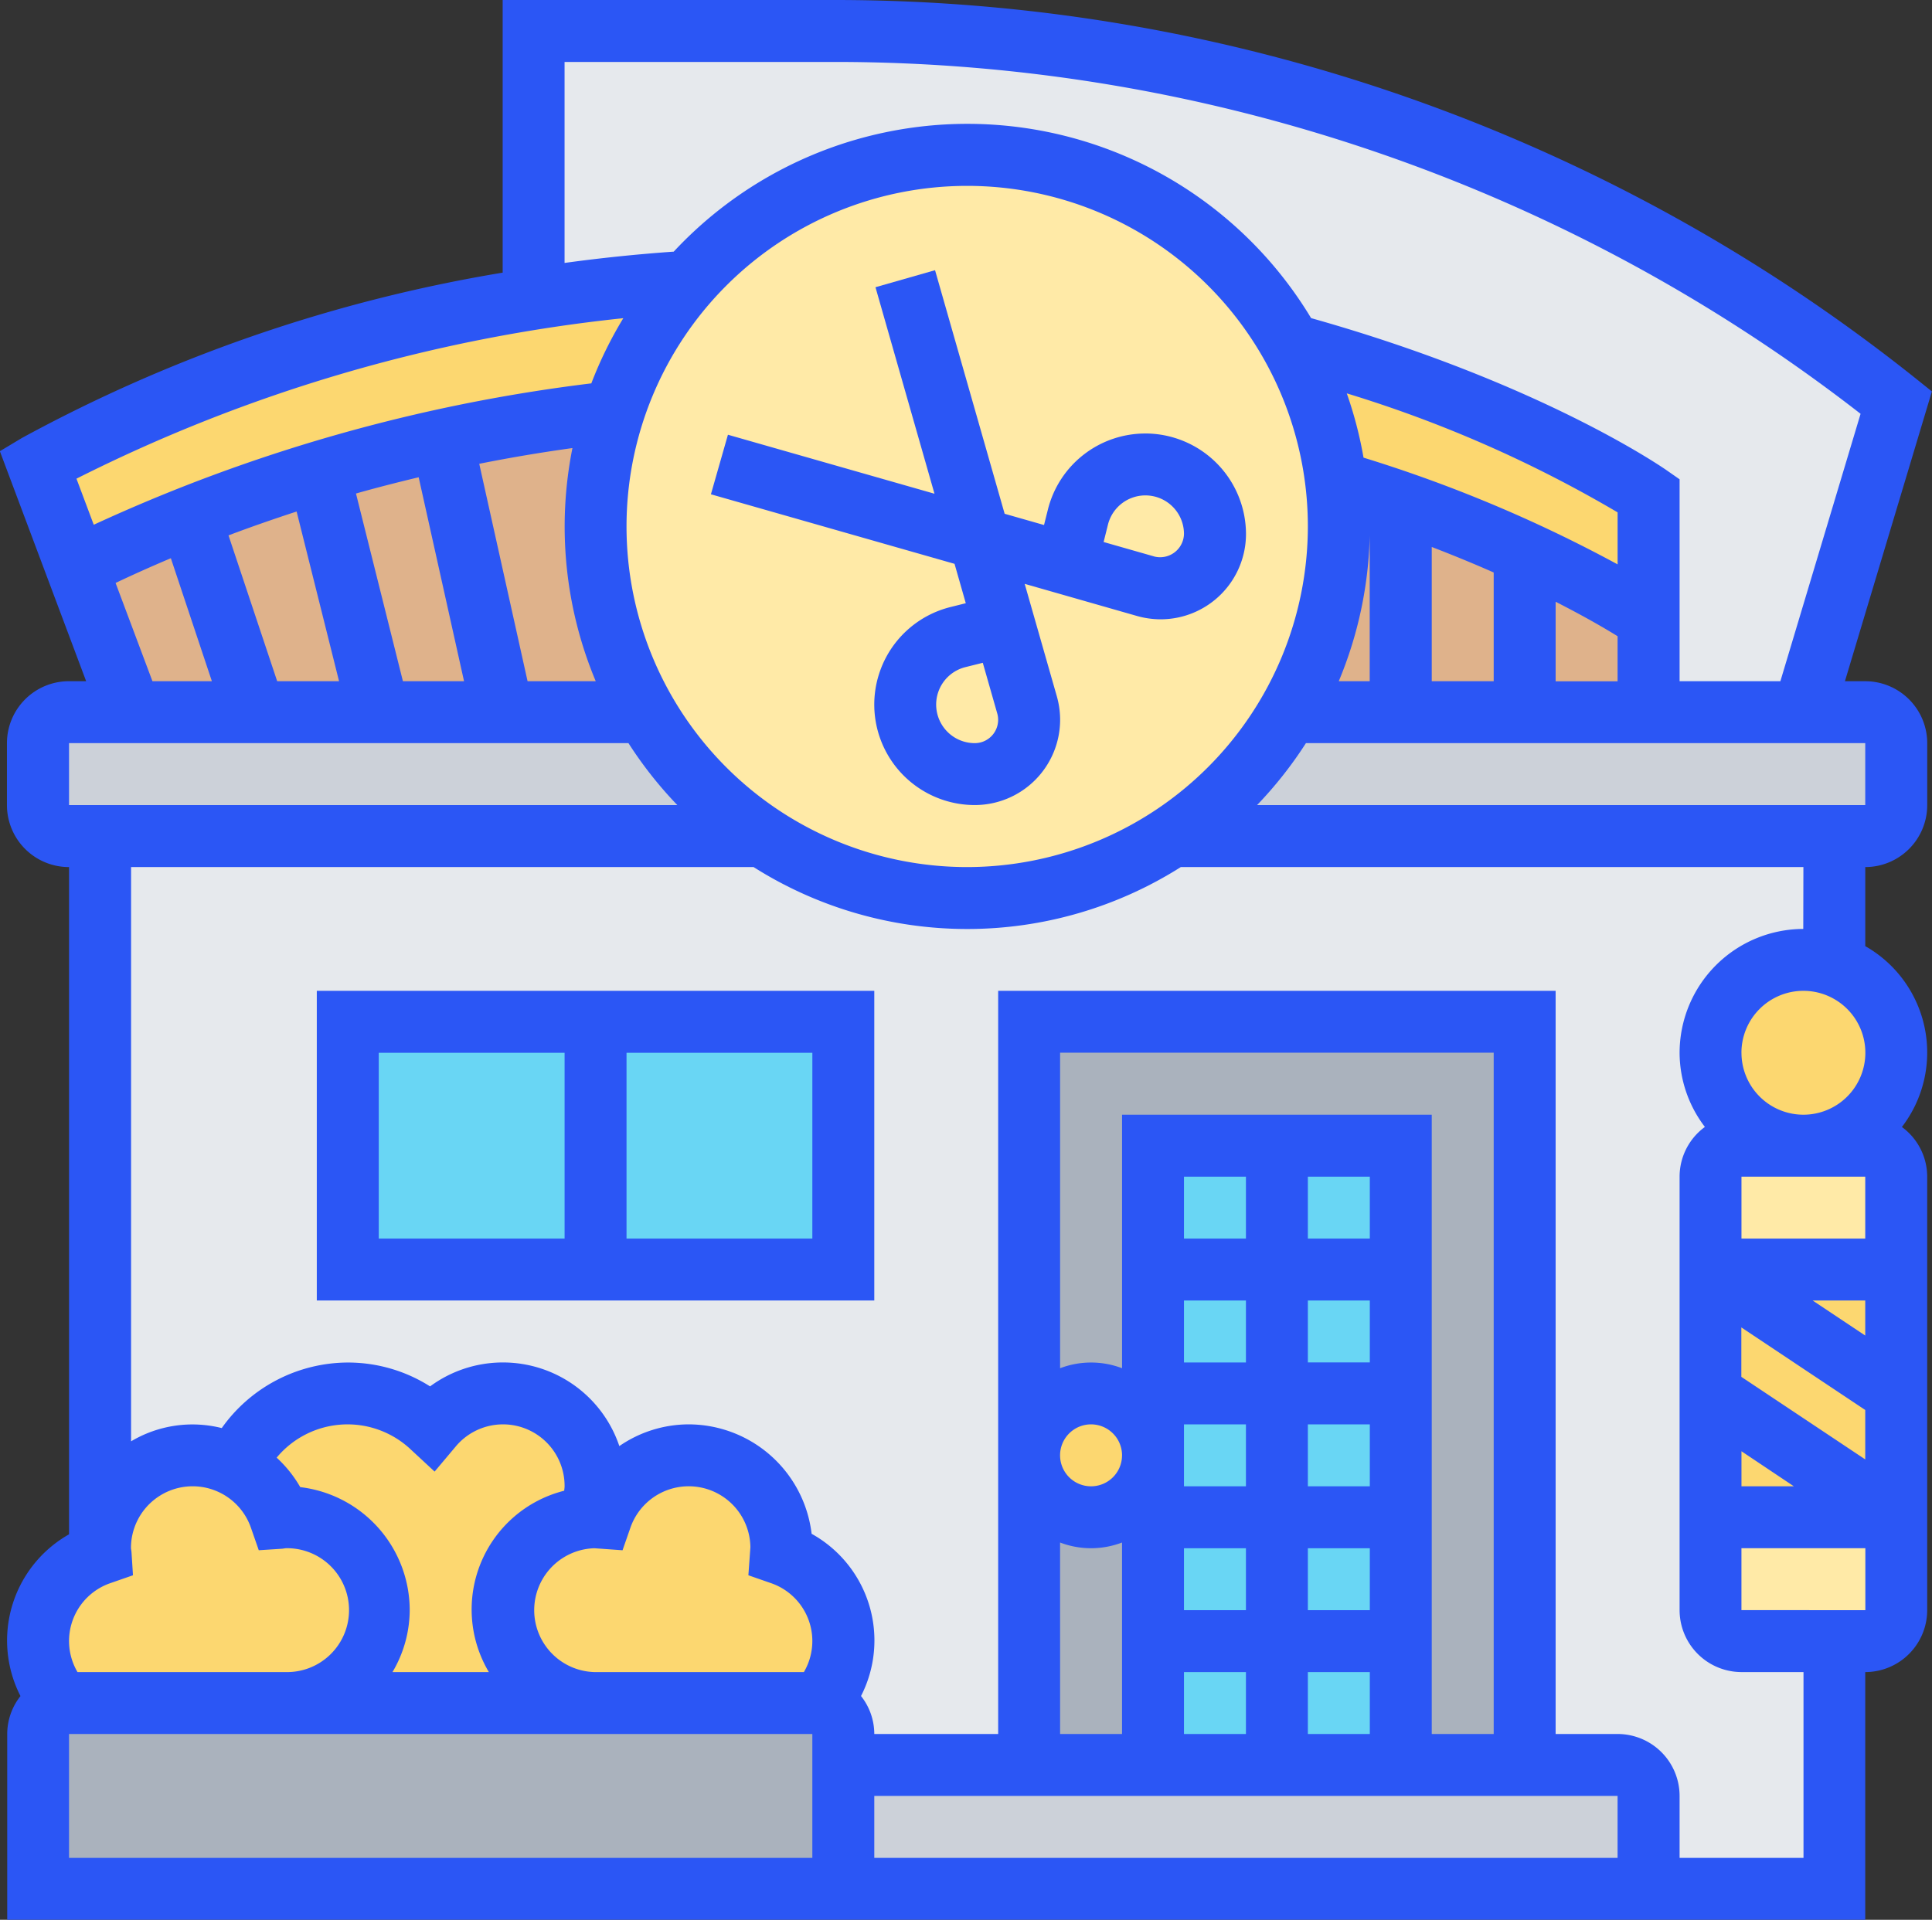
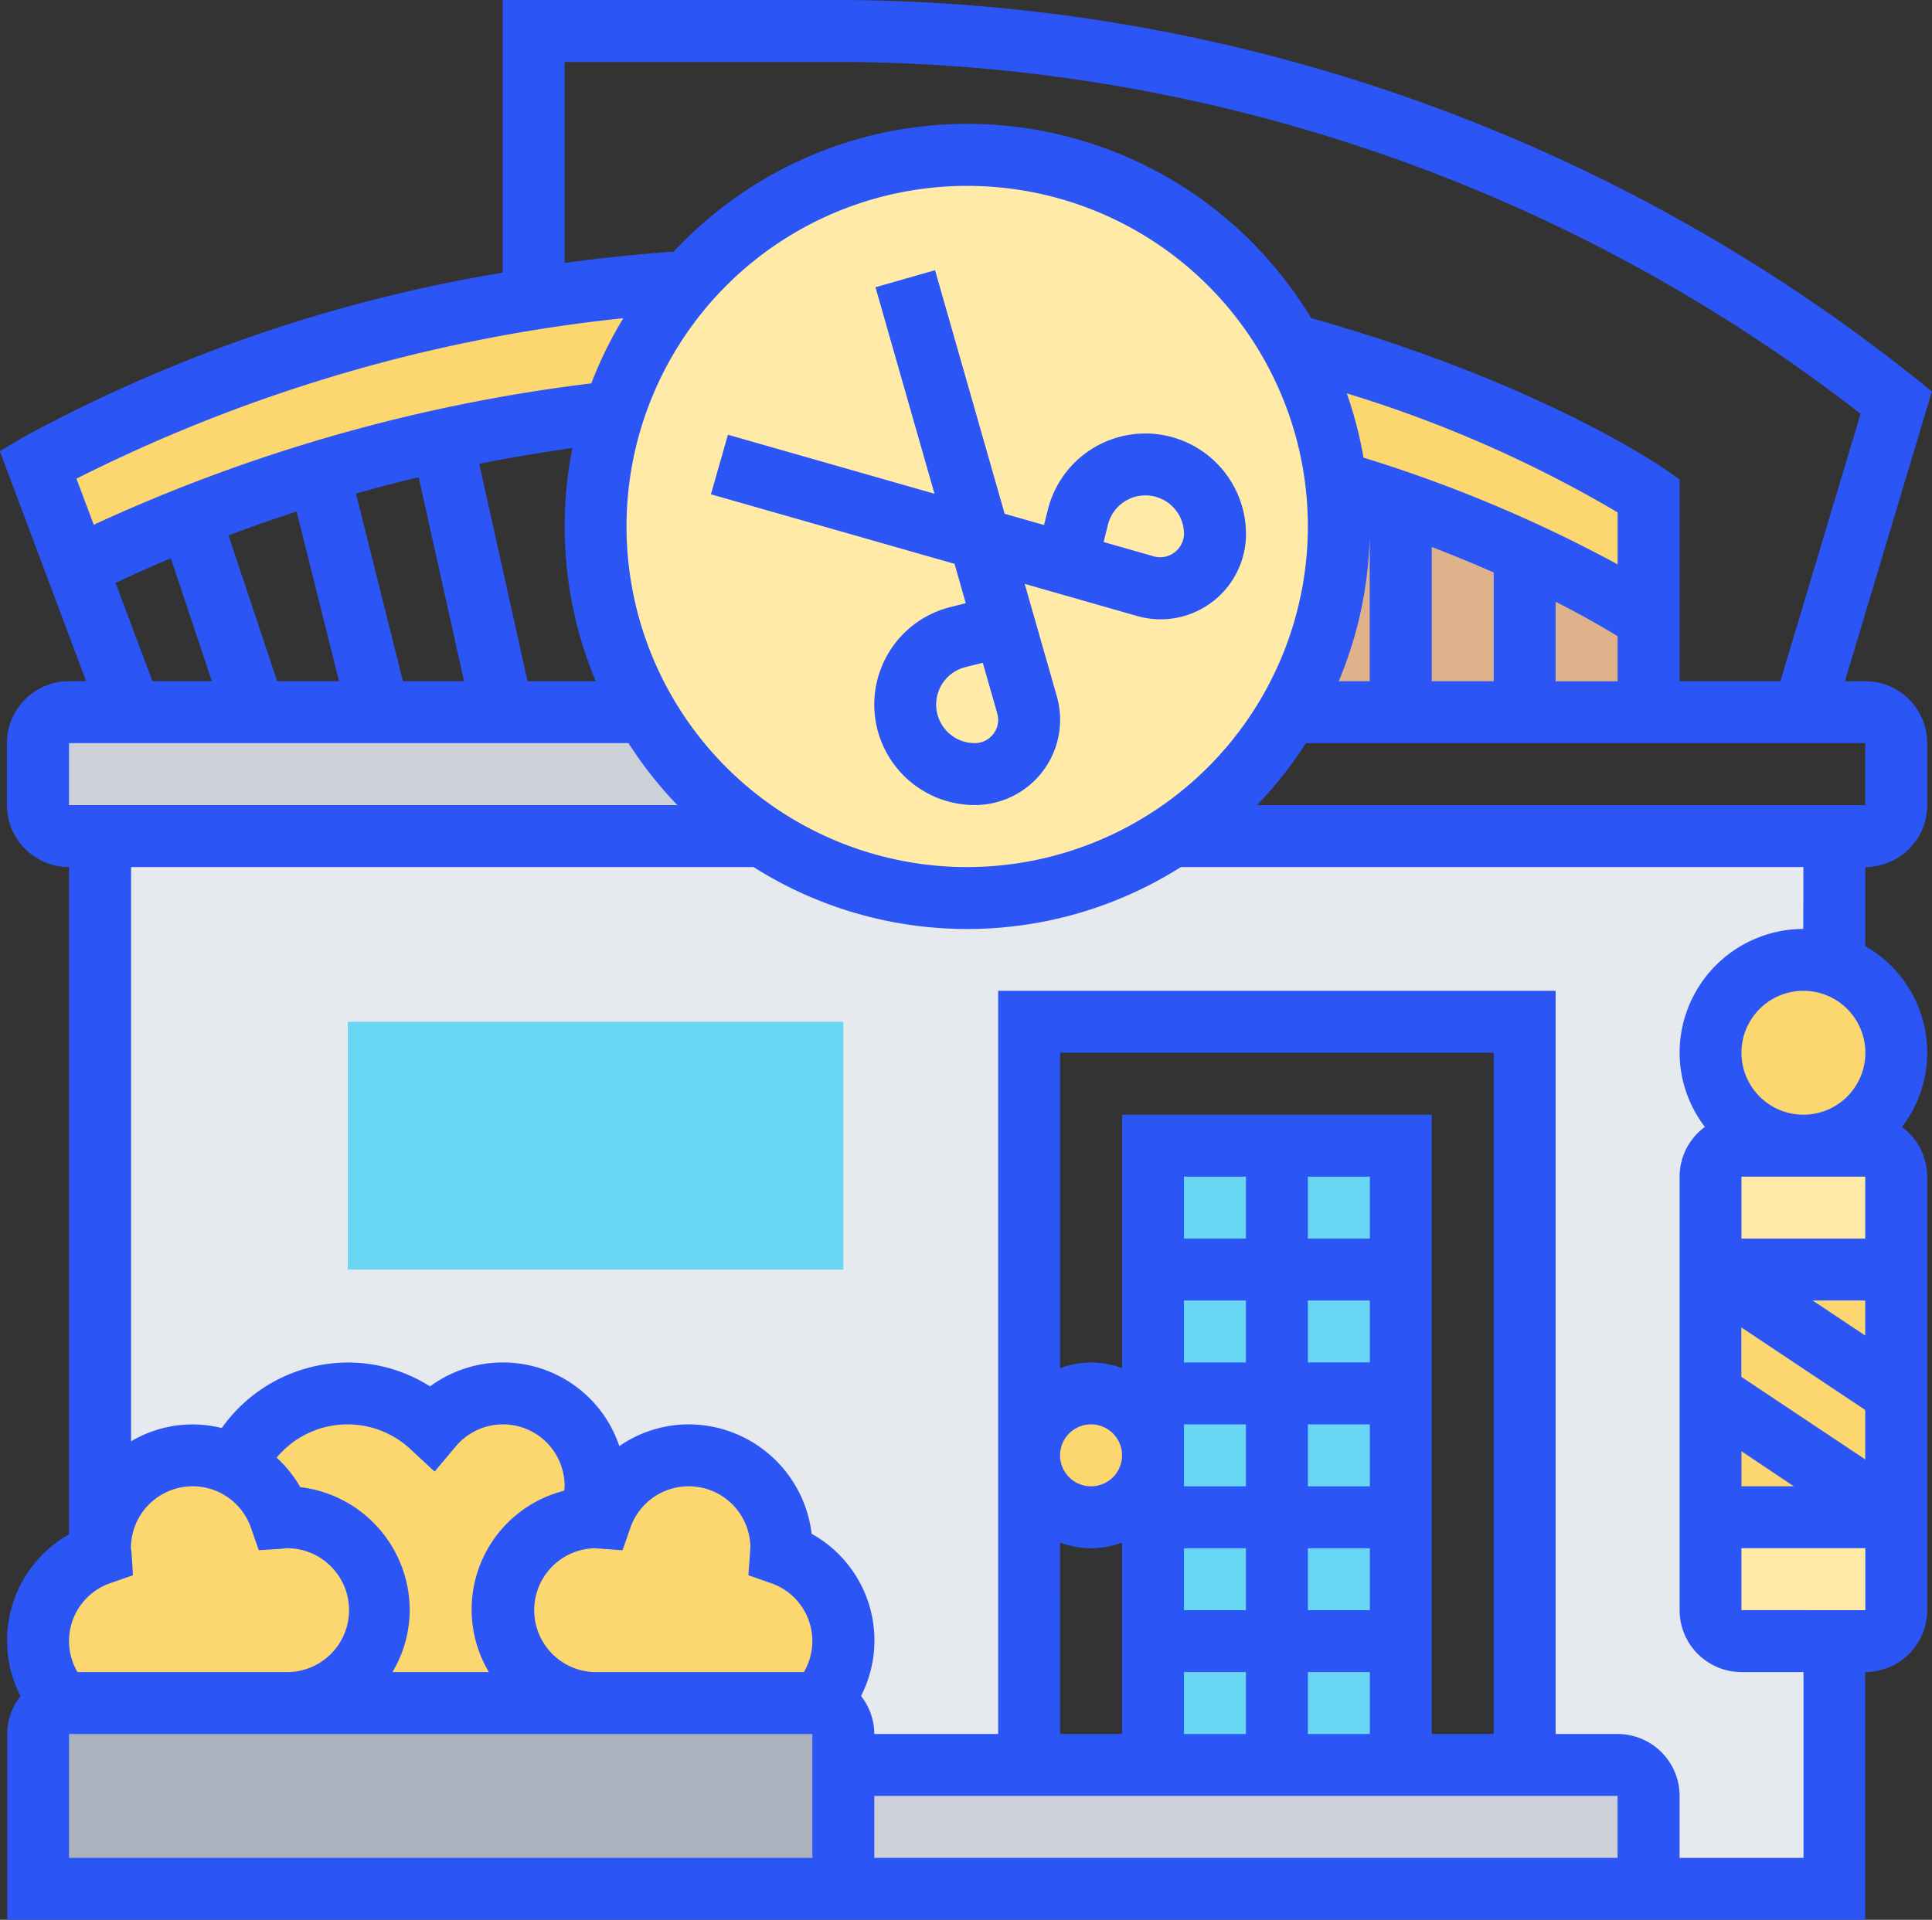
<svg xmlns="http://www.w3.org/2000/svg" width="72.846" height="72.401" viewBox="0 0 72.846 72.401">
  <rect x="0" y="0" width="72.846" height="72.401" fill="#333333" stroke="none" />
  <defs>
    <style>.a{fill:#dfb28b;}.b{fill:#fcd770;}.c{fill:#e6e9ed;}.d{fill:#ccd1d9;}.e{fill:#ffeaa7;}.f{fill:#aab2bd;}.g{fill:#69d6f4;}.h{fill:#2b56f5;}</style>
  </defs>
  <g transform="translate(1.435 1.168)">
    <g transform="translate(1.46 14.363)">
-       <path class="a" d="M22.81,18.621a13.887,13.887,0,0,1,.677-4.321,58.679,58.679,0,0,0-6.458,1.063c-1.67.362-3.223.782-4.659,1.214-1.833.549-3.468,1.133-4.858,1.682v.012c-1.845.724-3.293,1.413-4.262,1.9l2.044,5.453H24.678A13.926,13.926,0,0,1,22.81,18.621Z" transform="translate(-3.25 -14.3)" />
-     </g>
+       </g>
    <g transform="translate(47.177 16.991)">
      <path class="a" d="M51.275,19.212c-1.3-.584-2.861-1.226-4.671-1.857-.771-.28-1.588-.549-2.441-.806a13.453,13.453,0,0,1,.105,1.693A13.926,13.926,0,0,1,42.4,25.25H55.946v-3.5A32.783,32.783,0,0,0,51.275,19.212Z" transform="translate(-42.4 -16.55)" />
    </g>
    <g transform="translate(0 9.447)">
      <path class="b" d="M12.58,17.283c-1.833.549-3.468,1.133-4.858,1.682v.012c-1.845.724-3.293,1.413-4.262,1.9L2,16.991a57.071,57.071,0,0,1,18.684-6.259c1.833-.292,3.772-.514,5.8-.642A14.049,14.049,0,0,0,23.7,15.006a58.679,58.679,0,0,0-6.458,1.063c-1.67.362-3.223.782-4.659,1.214Z" transform="translate(-2 -10.09)" />
    </g>
    <g transform="translate(47.259 11.829)">
      <path class="b" d="M46.592,18.1c-.771-.28-1.588-.549-2.441-.806A13.924,13.924,0,0,0,42.47,12.13c8.782,2.406,13.464,5.687,13.464,5.687v4.671a32.783,32.783,0,0,0-4.671-2.534C49.967,19.37,48.4,18.728,46.592,18.1Z" transform="translate(-42.47 -12.13)" />
    </g>
    <g transform="translate(18.684)">
-       <path class="c" d="M69.381,16.013l-3.5,11.678H60.039V19.516s-4.683-3.281-13.464-5.687A14.024,14.024,0,0,0,23.8,11.447c-2.032.128-3.97.35-5.8.642V2H29.432A63.924,63.924,0,0,1,69.381,16.013Z" transform="translate(-18 -2)" />
-     </g>
+       </g>
    <g transform="translate(0 25.691)">
      <path class="d" d="M29.279,28.671H3.168A1.171,1.171,0,0,1,2,27.5V25.168A1.171,1.171,0,0,1,3.168,24h21.72A14.234,14.234,0,0,0,29.279,28.671Z" transform="translate(-2 -24)" />
    </g>
    <g transform="translate(42.787 25.691)">
-       <path class="d" d="M65.919,25.168V27.5a1.171,1.171,0,0,1-1.168,1.168H38.64A14.234,14.234,0,0,0,43.031,24h21.72A1.171,1.171,0,0,1,65.919,25.168Z" transform="translate(-38.64 -24)" />
-     </g>
+       </g>
    <g transform="translate(2.336 30.362)">
      <path class="c" d="M69.395,32.671l-.07.187a3.1,3.1,0,0,0-1.1-.187,3.5,3.5,0,0,0,0,7.007H65.891a1.171,1.171,0,0,0-1.168,1.168V57.194a1.171,1.171,0,0,0,1.168,1.168h3.5V67.7H62.388V64.2a1.171,1.171,0,0,0-1.168-1.168h-3.5V35.007H39.033V63.033H32.026V61.865a1.186,1.186,0,0,0-.911-1.144,3.489,3.489,0,0,0-1.448-5.652,1.286,1.286,0,0,0,.023-.21,3.493,3.493,0,0,0-6.8-1.144,1.287,1.287,0,0,0-.21-.023,1.133,1.133,0,0,0-.2.012v-.012a3.495,3.495,0,0,0-5.979-3.41,4.59,4.59,0,0,0-3.165-1.261,4.7,4.7,0,0,0-4.251,2.721A3.5,3.5,0,0,0,4,54.858V28H28.943a14.039,14.039,0,0,0,15.508,0H69.395Z" transform="translate(-4 -28)" />
    </g>
    <g transform="translate(63.059 35.033)">
      <path class="b" d="M60.6,32.187A3.476,3.476,0,1,1,59.5,32,3.1,3.1,0,0,1,60.6,32.187Z" transform="translate(-56 -32)" />
    </g>
    <g transform="translate(63.059 42.039)">
      <path class="e" d="M63.007,39.168v3.5H56v-3.5A1.171,1.171,0,0,1,57.168,38h4.671A1.171,1.171,0,0,1,63.007,39.168Z" transform="translate(-56 -38)" />
    </g>
    <g transform="translate(63.059 56.052)">
      <path class="e" d="M63.007,50v3.5a1.171,1.171,0,0,1-1.168,1.168H57.168A1.171,1.171,0,0,1,56,53.5V50Z" transform="translate(-56 -50)" />
    </g>
    <g transform="translate(63.059 46.71)">
      <path class="b" d="M56,42v9.342h7.007V42Z" transform="translate(-56 -42)" />
    </g>
    <g transform="translate(30.362 65.394)">
      <path class="d" d="M58.362,59.168v3.5H28V58H57.194A1.171,1.171,0,0,1,58.362,59.168Z" transform="translate(-28 -58)" />
    </g>
    <g transform="translate(0 63.059)">
      <path class="f" d="M31.451,56.023a1.186,1.186,0,0,1,.911,1.144v5.839H2V57.168a1.186,1.186,0,0,1,.911-1.144A1.751,1.751,0,0,1,3.168,56H31.194A1.751,1.751,0,0,1,31.451,56.023Z" transform="translate(-2 -56)" />
    </g>
    <g transform="translate(7.427 51.381)">
      <path class="b" d="M21.953,49.5a3.5,3.5,0,0,1-.2,1.168v.012a3.5,3.5,0,0,0,.2,6.995H10.275a3.5,3.5,0,0,0,0-7.007,1.288,1.288,0,0,0-.21.023,3.553,3.553,0,0,0-1.7-1.973A4.7,4.7,0,0,1,12.611,46a4.59,4.59,0,0,1,3.165,1.261A3.491,3.491,0,0,1,21.953,49.5Z" transform="translate(-8.36 -46)" />
    </g>
    <g transform="translate(0 53.717)">
      <path class="b" d="M3.168,57.342a1.749,1.749,0,0,0-.257.023,3.489,3.489,0,0,1,1.448-5.652,1.287,1.287,0,0,1-.023-.21,3.5,3.5,0,0,1,5.091-3.118,3.553,3.553,0,0,1,1.7,1.974,1.288,1.288,0,0,1,.21-.023,3.5,3.5,0,0,1,0,7.007Z" transform="translate(-2 -48)" />
    </g>
    <g transform="translate(17.516 53.717)">
      <path class="b" d="M29.845,55.007a3.51,3.51,0,0,1-.911,2.359,1.749,1.749,0,0,0-.257-.023H20.5a3.5,3.5,0,0,1-.2-6.995,1.133,1.133,0,0,1,.2-.012,1.287,1.287,0,0,1,.21.023,3.493,3.493,0,0,1,6.8,1.144,1.287,1.287,0,0,1-.023.21A3.5,3.5,0,0,1,29.845,55.007Z" transform="translate(-17 -48)" />
    </g>
    <g transform="translate(37.368 37.368)">
-       <path class="f" d="M34,34H52.684V62.026H34Z" transform="translate(-34 -34)" />
+       <path class="f" d="M34,34H52.684H34Z" transform="translate(-34 -34)" />
    </g>
    <g transform="translate(42.039 42.039)">
      <path class="g" d="M38,38h9.342V61.355H38Z" transform="translate(-38 -38)" />
    </g>
    <g transform="translate(37.368 51.381)">
      <circle class="b" cx="2.336" cy="2.336" r="2.336" />
    </g>
    <g transform="translate(11.678 37.368)">
      <path class="g" d="M21.342,34H12v9.342H30.684V34Z" transform="translate(-12 -34)" />
    </g>
    <g transform="translate(21.02 4.671)">
      <path class="e" d="M46.158,27.02a14.235,14.235,0,0,1-4.391,4.671,14.039,14.039,0,0,1-15.508,0,14.234,14.234,0,0,1-4.391-4.671,14.019,14.019,0,1,1,26.053-8.7,13.454,13.454,0,0,1,.105,1.693A13.926,13.926,0,0,1,46.158,27.02Z" transform="translate(-20 -6)" />
    </g>
  </g>
  <g transform="translate(0 0)">
    <path class="h" d="M40.107,15.885a3.784,3.784,0,0,0-3.677,2.872l-.145.579L34.8,18.912,32.176,9.726l-2.246.642,2.225,7.788-7.788-2.225-.642,2.246L32.911,20.8l.424,1.485-.579.145a3.79,3.79,0,0,0,.92,7.467,3.22,3.22,0,0,0,3.216-3.216,3.264,3.264,0,0,0-.124-.884l-1.212-4.242L39.8,22.769a3.272,3.272,0,0,0,.882.123A3.219,3.219,0,0,0,43.9,19.675a3.8,3.8,0,0,0-3.791-3.791ZM33.675,27.562a1.455,1.455,0,0,1-.353-2.867l.654-.163.544,1.906a.868.868,0,0,1,.035.244A.881.881,0,0,1,33.675,27.562Zm6.765-7.04-1.908-.545.163-.654a1.455,1.455,0,0,1,2.867.353.9.9,0,0,1-1.122.847Z" transform="translate(3.08 0.464)" />
    <path class="h" d="M71.1,26.691h-.766l3.279-10.929L73,15.27A65.345,65.345,0,0,0,32.324,1h-12.6V11.282A57.512,57.512,0,0,0,1.6,17.516l-.834.5,3.253,8.674h-.65a2.338,2.338,0,0,0-2.336,2.336v2.336A2.338,2.338,0,0,0,3.374,33.7V58.864a4.6,4.6,0,0,0-1.831,6.1,2.316,2.316,0,0,0-.5,1.433V73.4H71.1V64.059a2.338,2.338,0,0,0,2.336-2.336V45.375a2.325,2.325,0,0,0-.954-1.873,4.612,4.612,0,0,0-1.381-6.82V33.7a2.338,2.338,0,0,0,2.336-2.336V29.026A2.338,2.338,0,0,0,71.1,26.691ZM22.058,3.336H32.324a63.005,63.005,0,0,1,38.6,13.27L67.9,26.691H64.1V19.076l-.5-.349c-.2-.137-4.805-3.313-13.394-5.73A15.127,15.127,0,0,0,26.174,10.49c-1.419.1-2.791.244-4.116.426ZM37.239,33.7A12.845,12.845,0,1,1,50.084,20.852,12.861,12.861,0,0,1,37.239,33.7ZM11.222,26.691l-1.835-5.5c.792-.3,1.651-.6,2.568-.9l1.6,6.4Zm4.741,0-1.77-7.079c.754-.214,1.548-.417,2.364-.613l1.711,7.692Zm4.7,0-1.822-8.2c1.127-.225,2.3-.425,3.514-.593a15.1,15.1,0,0,0,.878,8.792Zm41.1-4.407a52.5,52.5,0,0,0-9.58-4.025,15.111,15.111,0,0,0-.632-2.424,47.164,47.164,0,0,1,10.212,4.488ZM52.416,20.79h0v5.9H51.249a15.1,15.1,0,0,0,1.171-5.839C52.42,20.831,52.416,20.811,52.416,20.79Zm2.339.838c.85.327,1.626.649,2.336.962v4.1H54.755Zm4.671,2.066c1.09.555,1.873,1.012,2.336,1.3v1.7H59.426ZM24.273,13a15.134,15.134,0,0,0-1.206,2.458A62.873,62.873,0,0,0,4.306,20.79l-.652-1.738A59.548,59.548,0,0,1,24.273,13ZM5.129,22.985c.584-.278,1.278-.592,2.084-.933L8.76,26.691H6.519ZM3.374,29.026H24.467a15.241,15.241,0,0,0,1.843,2.336H3.374ZM4.947,60.7l.838-.292-.057-.886-.019-.133a2.326,2.326,0,0,1,4.527-.763l.292.838.886-.057.133-.019a2.336,2.336,0,1,1,0,4.671H3.693A2.309,2.309,0,0,1,4.947,60.7Zm24.88,0a2.309,2.309,0,0,1,1.254,3.36H23.226a2.336,2.336,0,0,1-.041-4.671l1.059.076.292-.838a2.327,2.327,0,0,1,4.529.722l-.076,1.059Zm-7.783-3.48a4.618,4.618,0,0,0-2.84,6.84H15.569a4.612,4.612,0,0,0,.65-2.336,4.678,4.678,0,0,0-4.127-4.64,4.654,4.654,0,0,0-.89-1.112,3.475,3.475,0,0,1,5.056-.309l.9.835.789-.938a2.322,2.322,0,0,1,4.112,1.492c0,.056-.011.111-.014.167ZM31.4,71.066H3.374V66.395H31.4Zm2.336-2.336H61.762v2.336H33.736Zm23.355-2.336H54.755V43.039H43.078V52.6a3.281,3.281,0,0,0-2.336,0V40.7H57.091ZM52.42,52.381H50.084V50.046H52.42Zm0,2.336v2.336H50.084V54.717Zm-4.671,2.336H45.413V54.717h2.336Zm-2.336,2.336h2.336v2.336H45.413Zm4.671,0H52.42v2.336H50.084ZM52.42,47.71H50.084V45.375H52.42Zm-4.671,0H45.413V45.375h2.336Zm-2.336,2.336h2.336v2.336H45.413Zm0,14.013h2.336v2.336H45.413Zm4.671,0H52.42v2.336H50.084Zm-7.007-8.174a1.168,1.168,0,1,1-1.168-1.168A1.17,1.17,0,0,1,43.078,55.885Zm-2.336,3.288a3.281,3.281,0,0,0,2.336,0v7.221H40.742Zm25.691,2.55V59.388h4.672v2.336Zm0-21.02a2.336,2.336,0,1,1,2.336,2.336A2.338,2.338,0,0,1,66.433,40.7ZM71.1,45.375V47.71H66.433V45.375Zm0,10.664-4.672-3.114V51.061l4.672,3.114Zm-1.983-5.993H71.1v1.322Zm-.708,7.007H66.433V55.731Zm.354-21.02A4.676,4.676,0,0,0,64.1,40.7a4.624,4.624,0,0,0,.954,2.8,2.325,2.325,0,0,0-.954,1.873V61.723a2.338,2.338,0,0,0,2.336,2.336h2.336v7.007H64.1V68.73a2.338,2.338,0,0,0-2.336-2.336H59.426V38.368H38.407V66.395H33.736a2.316,2.316,0,0,0-.5-1.433,4.6,4.6,0,0,0-1.863-6.118,4.678,4.678,0,0,0-4.64-4.127,4.622,4.622,0,0,0-2.61.819,4.631,4.631,0,0,0-7.136-2.251,5.776,5.776,0,0,0-3.1-.9,5.85,5.85,0,0,0-4.755,2.472,4.524,4.524,0,0,0-3.419.5V33.7H29.185a15.055,15.055,0,0,0,16.108,0H68.768ZM71.1,31.362H48.168a15.241,15.241,0,0,0,1.843-2.336H71.1Z" transform="translate(-0.771 -1)" />
-     <path class="h" d="M11,44.678H32.02V33H11Zm18.684-2.336H22.678V35.336h7.007ZM13.336,35.336h7.007v7.007H13.336Z" transform="translate(0.945 4.368)" />
  </g>
</svg>